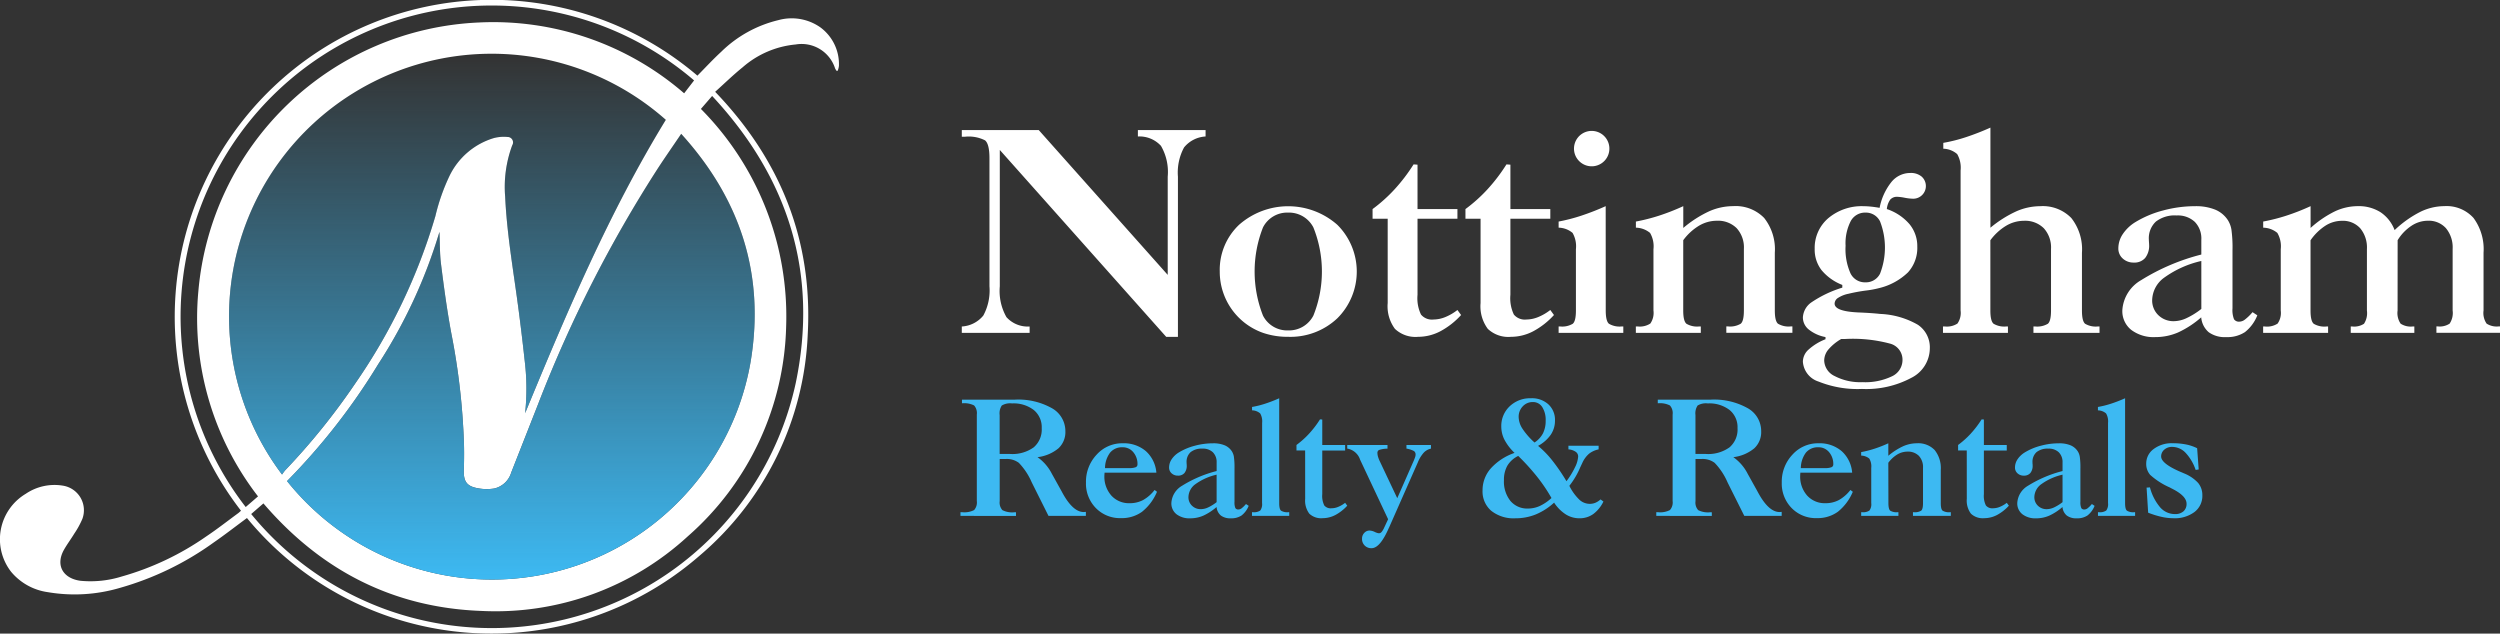
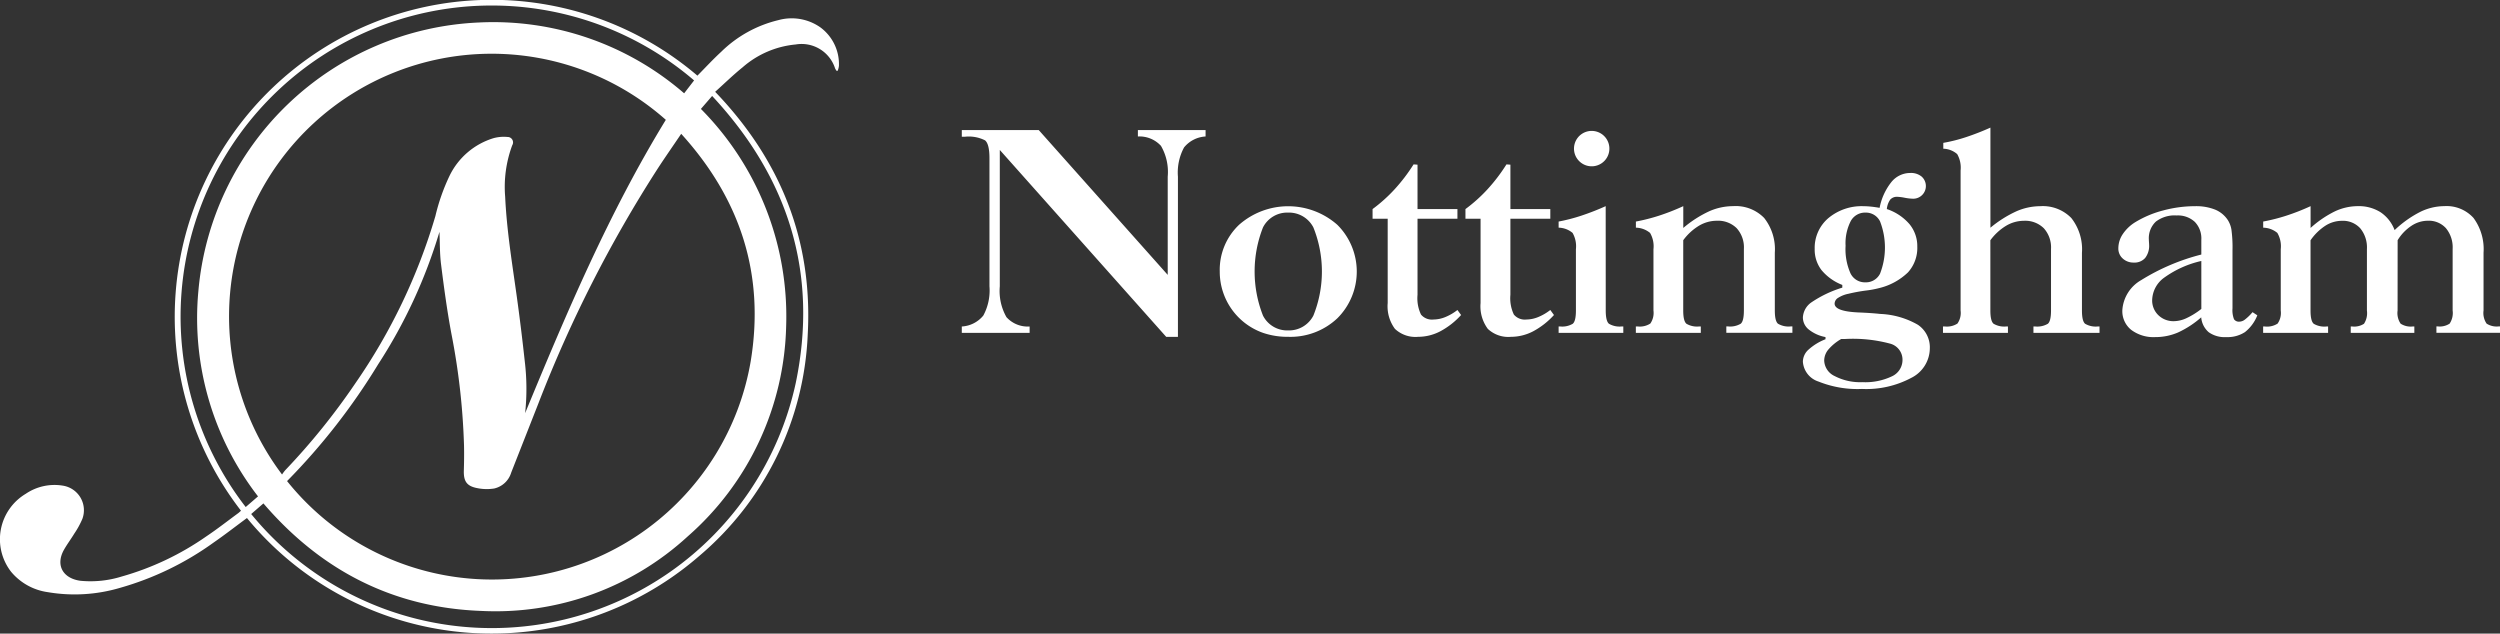
<svg xmlns="http://www.w3.org/2000/svg" width="276.207" height="70" viewBox="0 0 276.207 70">
  <rect x="0" y="0" width="276.207" height="70" fill="#333333" stroke="none" />
  <defs>
    <linearGradient id="a" x1="0.5" y1="1" x2="0.5" gradientUnits="objectBoundingBox">
      <stop offset="0" stop-color="#3db9f2" />
      <stop offset="1" stop-color="#3db9f2" stop-opacity="0" />
    </linearGradient>
  </defs>
  <g transform="translate(-27.667 -391.167)">
-     <path d="M152.765,456.034v-.405h.2a2.354,2.354,0,0,0,1.307-.237,1.257,1.257,0,0,0,.3-1v-9.554a1.271,1.271,0,0,0-.3-1.005,2.443,2.443,0,0,0-1.341-.237v-.405h5.864a7.564,7.564,0,0,1,4.07.944,2.9,2.9,0,0,1,1.491,2.557,2.442,2.442,0,0,1-.763,1.876,4.451,4.451,0,0,1-2.316.979,5.019,5.019,0,0,1,1.6,1.863c.035.058.058.1.069.12l.992,1.786c.018.034.043.083.078.146q1.164,2.148,2.372,2.148a.929.929,0,0,0,.112-.009c.052-.005.092-.008.12-.008v.44h-4.131l-1.853-3.708a7.229,7.229,0,0,0-1.423-2.152,2.211,2.211,0,0,0-1.406-.427h-.707V454.4a1.241,1.241,0,0,0,.3,1,2.352,2.352,0,0,0,1.3.237h.2v.405Zm4.329-11.141v4.3h1.147a4.037,4.037,0,0,0,2.613-.729,2.59,2.59,0,0,0,.888-2.126,2.458,2.458,0,0,0-.875-2,3.657,3.657,0,0,0-2.41-.729,1.768,1.768,0,0,0-1.126.232A1.558,1.558,0,0,0,157.094,444.893Zm17.117,8.278.267.2a5.565,5.565,0,0,1-1.656,2.211,3.813,3.813,0,0,1-2.319.7,3.727,3.727,0,0,1-2.781-1.113,3.851,3.851,0,0,1-1.091-2.811,4.352,4.352,0,0,1,1.177-3.087,3.793,3.793,0,0,1,2.884-1.259,3.74,3.74,0,0,1,2.553.866,3.573,3.573,0,0,1,1.164,2.384h-5.726c0,.035,0,.088-.008.159s-.009.126-.009.159a3.145,3.145,0,0,0,.772,2.212,2.616,2.616,0,0,0,2.022.841,3.107,3.107,0,0,0,1.474-.345A4.18,4.18,0,0,0,174.211,453.171Zm-5.476-2.415h2.647a1.975,1.975,0,0,0,.729-.094.321.321,0,0,0,.211-.31,2.006,2.006,0,0,0-.466-1.359,1.494,1.494,0,0,0-1.182-.539,1.7,1.7,0,0,0-1.375.59A2.886,2.886,0,0,0,168.735,450.756Zm15.573,3.967.3.2a2.525,2.525,0,0,1-.785,1.065,2.034,2.034,0,0,1-1.19.315,1.727,1.727,0,0,1-1.1-.31,1.383,1.383,0,0,1-.474-.94,6.02,6.02,0,0,1-1.466.957,3.6,3.6,0,0,1-1.44.294,2.345,2.345,0,0,1-1.526-.457,1.516,1.516,0,0,1-.561-1.242,2.365,2.365,0,0,1,1.19-1.905,13.479,13.479,0,0,1,3.811-1.621v-.941a1.508,1.508,0,0,0-.414-1.129,1.567,1.567,0,0,0-1.147-.405,1.95,1.95,0,0,0-1.315.388,1.439,1.439,0,0,0-.444,1.147c0,.035,0,.088.008.159s.009.126.009.159a1.258,1.258,0,0,1-.25.837.9.9,0,0,1-.724.293.994.994,0,0,1-.695-.254.838.838,0,0,1-.28-.651,1.623,1.623,0,0,1,.28-.9,2.567,2.567,0,0,1,.8-.759,6.546,6.546,0,0,1,1.768-.741,7.784,7.784,0,0,1,2.017-.267,3.243,3.243,0,0,1,1.26.215,1.765,1.765,0,0,1,.8.655,1.611,1.611,0,0,1,.233.608,8.353,8.353,0,0,1,.069,1.315v3.674a1.566,1.566,0,0,0,.095.69.37.37,0,0,0,.344.155.6.6,0,0,0,.333-.12A3.133,3.133,0,0,0,184.308,454.724Zm-3.242-3.243a6.464,6.464,0,0,0-2.328,1.039,1.807,1.807,0,0,0-.785,1.428,1.283,1.283,0,0,0,.393.965,1.36,1.36,0,0,0,.987.38,1.963,1.963,0,0,0,.789-.19,4.85,4.85,0,0,0,.944-.586Zm5.028-5.726a1.726,1.726,0,0,0-.215-1.039,1.414,1.414,0,0,0-.9-.34V444a10.133,10.133,0,0,0,1.449-.362,15.574,15.574,0,0,0,1.552-.6V454.62q0,.664.2.836a1.322,1.322,0,0,0,.807.172h.1v.405h-4.113v-.405h.112a1.225,1.225,0,0,0,.8-.186,1.174,1.174,0,0,0,.2-.823Zm4.751,3.053h-.957V448.2a9.833,9.833,0,0,0,1.4-1.255,11.091,11.091,0,0,0,1.2-1.574l.249.017V448.2h2.527v.612h-2.527v4.821a2.391,2.391,0,0,0,.221,1.246.9.9,0,0,0,.789.315,2.012,2.012,0,0,0,.75-.155,3.223,3.223,0,0,0,.768-.449l.233.319a4.9,4.9,0,0,1-1.32,1.031,3.051,3.051,0,0,1-1.406.349,1.891,1.891,0,0,1-1.466-.5,2.4,2.4,0,0,1-.457-1.634Zm9.271,8.52-.009.008q-.982,2.267-1.915,2.268a1.007,1.007,0,0,1-1.06-1.061.885.885,0,0,1,.246-.625.77.77,0,0,1,.582-.263,1.492,1.492,0,0,1,.569.151,1.54,1.54,0,0,0,.457.151.4.4,0,0,0,.288-.125,1.921,1.921,0,0,0,.3-.488l.439-.94-2.983-6.338c-.029-.057-.066-.138-.112-.241a1.813,1.813,0,0,0-1.423-1.225V448.2h4.449v.405a3.111,3.111,0,0,0-.931.147.338.338,0,0,0-.181.327,1.51,1.51,0,0,0,.06.4,2.991,2.991,0,0,0,.181.478l1.949,4.122,1.836-4.173q.1-.249.147-.389a.819.819,0,0,0,.043-.241.466.466,0,0,0-.172-.4,2.658,2.658,0,0,0-.837-.276V448.2h2.708v.405a1.518,1.518,0,0,0-.8.448,3.653,3.653,0,0,0-.651,1.07Zm18.238-2.759a6.936,6.936,0,0,1-2.026,1.306,5.957,5.957,0,0,1-2.259.427,3.963,3.963,0,0,1-2.656-.824,2.807,2.807,0,0,1-.966-2.255,3.642,3.642,0,0,1,.906-2.428,6.3,6.3,0,0,1,2.63-1.72,5.594,5.594,0,0,1-1.112-1.445,3.193,3.193,0,0,1-.354-1.453,2.983,2.983,0,0,1,.927-2.25,3.269,3.269,0,0,1,2.358-.888,2.7,2.7,0,0,1,1.923.677,2.331,2.331,0,0,1,.724,1.789,2.747,2.747,0,0,1-.47,1.569,4.019,4.019,0,0,1-1.4,1.225,10.649,10.649,0,0,1,1.552,1.591,20.81,20.81,0,0,1,1.587,2.315,8.962,8.962,0,0,0,.948-1.552,3.03,3.03,0,0,0,.344-1.189.62.62,0,0,0-.284-.517,1.619,1.619,0,0,0-.793-.26v-.4h3.337v.4a2.568,2.568,0,0,0-1.061.483,2.919,2.919,0,0,0-.741,1.018l-.224.474a8.864,8.864,0,0,1-1.207,2.052,5.559,5.559,0,0,0,1.1,1.526,1.7,1.7,0,0,0,1.147.466,1.637,1.637,0,0,0,.629-.12,1.988,1.988,0,0,0,.569-.371l.319.233a3.7,3.7,0,0,1-1.134,1.392,2.572,2.572,0,0,1-1.513.461,2.816,2.816,0,0,1-1.518-.435A4.336,4.336,0,0,1,218.353,454.569Zm-3.966-5.157a2.833,2.833,0,0,0-1.194,1.065,3.135,3.135,0,0,0-.383,1.617,3.419,3.419,0,0,0,.715,2.289,2.416,2.416,0,0,0,1.941.841,3.154,3.154,0,0,0,1.306-.284,5.013,5.013,0,0,0,1.289-.88,18.333,18.333,0,0,0-1.579-2.337A24.531,24.531,0,0,0,214.387,449.411Zm1.8-1.483a2.727,2.727,0,0,0,.931-1.009,3.02,3.02,0,0,0,.3-1.4,2.629,2.629,0,0,0-.379-1.509,1.192,1.192,0,0,0-1.035-.552,1.483,1.483,0,0,0-1.116.474,1.644,1.644,0,0,0-.453,1.182,2.447,2.447,0,0,0,.414,1.281A7.979,7.979,0,0,0,216.189,447.928Zm13.452,8.106v-.405h.2a2.348,2.348,0,0,0,1.306-.237,1.254,1.254,0,0,0,.3-1v-9.554a1.267,1.267,0,0,0-.3-1.005,2.437,2.437,0,0,0-1.34-.237v-.405h5.863a7.565,7.565,0,0,1,4.071.944,2.9,2.9,0,0,1,1.491,2.557,2.442,2.442,0,0,1-.763,1.876,4.451,4.451,0,0,1-2.316.979,5.019,5.019,0,0,1,1.6,1.863c.034.058.057.1.069.12l.992,1.786c.018.034.043.083.078.146q1.164,2.148,2.372,2.148a.918.918,0,0,0,.111-.009c.053-.005.092-.008.121-.008v.44h-4.13l-1.854-3.708a7.243,7.243,0,0,0-1.423-2.152,2.21,2.21,0,0,0-1.406-.427h-.707V454.4a1.241,1.241,0,0,0,.3,1,2.35,2.35,0,0,0,1.3.237h.2v.405Zm4.329-11.141v4.3h1.147a4.037,4.037,0,0,0,2.613-.729,2.59,2.59,0,0,0,.888-2.126,2.458,2.458,0,0,0-.875-2,3.659,3.659,0,0,0-2.41-.729,1.768,1.768,0,0,0-1.126.232A1.558,1.558,0,0,0,233.97,444.893Zm17.117,8.278.267.2a5.573,5.573,0,0,1-1.656,2.211,3.814,3.814,0,0,1-2.32.7,3.725,3.725,0,0,1-2.781-1.113,3.851,3.851,0,0,1-1.091-2.811,4.352,4.352,0,0,1,1.177-3.087,3.793,3.793,0,0,1,2.884-1.259,3.736,3.736,0,0,1,2.552.866,3.566,3.566,0,0,1,1.164,2.384h-5.726c0,.035,0,.088-.008.159s-.008.126-.008.159a3.141,3.141,0,0,0,.772,2.212,2.614,2.614,0,0,0,2.022.841,3.109,3.109,0,0,0,1.474-.345A4.18,4.18,0,0,0,251.087,453.171Zm-5.476-2.415h2.647a1.972,1.972,0,0,0,.729-.094.32.32,0,0,0,.211-.31,2.005,2.005,0,0,0-.465-1.359,1.5,1.5,0,0,0-1.182-.539,1.7,1.7,0,0,0-1.376.59A2.9,2.9,0,0,0,245.611,450.756Zm9.676,3.864q0,.664.2.836a1.32,1.32,0,0,0,.806.172h.1v.405h-4.113v-.405h.112a1.222,1.222,0,0,0,.8-.186,1.17,1.17,0,0,0,.2-.823v-3.881a1.674,1.674,0,0,0-.215-1.031,1.454,1.454,0,0,0-.9-.332v-.388a11.434,11.434,0,0,0,1.449-.366,13.974,13.974,0,0,0,1.552-.607v1.379a7.2,7.2,0,0,1,1.625-1.048,3.746,3.746,0,0,1,1.522-.332,2.513,2.513,0,0,1,1.975.75,3.194,3.194,0,0,1,.673,2.2v3.657q0,.664.2.836a1.318,1.318,0,0,0,.81.172h.1v.405h-4.183v-.405h.1a1.322,1.322,0,0,0,.811-.172q.2-.173.2-.836v-3.9a1.811,1.811,0,0,0-.457-1.316,1.677,1.677,0,0,0-1.259-.47,2.209,2.209,0,0,0-1.117.31,3.444,3.444,0,0,0-1,.923Zm8.657-5.812h-.957V448.2a9.786,9.786,0,0,0,1.4-1.255,11.093,11.093,0,0,0,1.2-1.574l.249.017V448.2h2.527v.612h-2.527v4.821a2.391,2.391,0,0,0,.221,1.246.9.9,0,0,0,.789.315,2.009,2.009,0,0,0,.75-.155,3.205,3.205,0,0,0,.768-.449l.233.319a4.885,4.885,0,0,1-1.32,1.031,3.051,3.051,0,0,1-1.406.349,1.892,1.892,0,0,1-1.466-.5,2.4,2.4,0,0,1-.457-1.634Zm13.823,5.916.3.2a2.525,2.525,0,0,1-.785,1.065,2.036,2.036,0,0,1-1.19.315,1.727,1.727,0,0,1-1.1-.31,1.383,1.383,0,0,1-.474-.94,6.02,6.02,0,0,1-1.466.957,3.6,3.6,0,0,1-1.44.294,2.349,2.349,0,0,1-1.527-.457,1.518,1.518,0,0,1-.56-1.242,2.365,2.365,0,0,1,1.19-1.905,13.479,13.479,0,0,1,3.811-1.621v-.941a1.508,1.508,0,0,0-.414-1.129,1.568,1.568,0,0,0-1.147-.405,1.948,1.948,0,0,0-1.315.388,1.439,1.439,0,0,0-.444,1.147c0,.035,0,.088.008.159s.008.126.008.159a1.254,1.254,0,0,1-.25.837.9.9,0,0,1-.724.293.994.994,0,0,1-.695-.254.838.838,0,0,1-.28-.651,1.623,1.623,0,0,1,.28-.9,2.567,2.567,0,0,1,.8-.759,6.547,6.547,0,0,1,1.768-.741,7.783,7.783,0,0,1,2.017-.267,3.243,3.243,0,0,1,1.26.215,1.769,1.769,0,0,1,.8.655,1.61,1.61,0,0,1,.233.608,8.347,8.347,0,0,1,.069,1.315v3.674a1.564,1.564,0,0,0,.1.69.37.37,0,0,0,.344.155.6.6,0,0,0,.333-.12A3.207,3.207,0,0,0,277.767,454.724Zm-3.242-3.243a6.456,6.456,0,0,0-2.328,1.039,1.807,1.807,0,0,0-.785,1.428,1.283,1.283,0,0,0,.393.965,1.359,1.359,0,0,0,.987.38,1.963,1.963,0,0,0,.79-.19,4.851,4.851,0,0,0,.944-.586Zm5.027-5.726a1.719,1.719,0,0,0-.216-1.039,1.409,1.409,0,0,0-.9-.34V444a10.133,10.133,0,0,0,1.449-.362,15.579,15.579,0,0,0,1.552-.6V454.62q0,.664.2.836a1.32,1.32,0,0,0,.806.172h.1v.405H278.44v-.405h.112a1.225,1.225,0,0,0,.8-.186,1.175,1.175,0,0,0,.2-.823Zm4.433,9.925-.173-2.768.372-.026a5.555,5.555,0,0,0,1.138,2.216,2.165,2.165,0,0,0,1.63.733,1.349,1.349,0,0,0,.936-.306,1.071,1.071,0,0,0,.34-.841q0-.872-1.663-1.69c-.076-.041-.136-.072-.182-.1a8.088,8.088,0,0,1-2.173-1.393,1.841,1.841,0,0,1-.439-1.238,1.974,1.974,0,0,1,.819-1.617,3.291,3.291,0,0,1,2.1-.642,7.5,7.5,0,0,1,1.474.133,4.927,4.927,0,0,1,1.233.418l.172,2.345-.336.052a5.186,5.186,0,0,0-1.126-1.905,2.047,2.047,0,0,0-1.47-.639,1.265,1.265,0,0,0-.871.306.971.971,0,0,0-.345.755q0,.751,2,1.638c.236.1.417.176.543.233a4.237,4.237,0,0,1,1.548,1.056,2.089,2.089,0,0,1,.461,1.367,2.23,2.23,0,0,1-.867,1.837,3.626,3.626,0,0,1-2.323.69,6.046,6.046,0,0,1-1.328-.155A9.707,9.707,0,0,1,283.985,455.681Z" transform="translate(-18.983 -7.871)" fill="#3db9f2" />
    <path d="M138.128,407.734V422.8a5.835,5.835,0,0,0,.737,3.408,3.159,3.159,0,0,0,2.558,1.031v.707h-7.494v-.707a3.3,3.3,0,0,0,2.378-1.211,5.821,5.821,0,0,0,.678-3.228V408.652q0-1.58-.489-1.979a3.977,3.977,0,0,0-2.22-.4h-.346v-.737h8.5l14.25,16V410.684a5.748,5.748,0,0,0-.745-3.4,3.215,3.215,0,0,0-2.551-1.038v-.707h7.479v.707a3.3,3.3,0,0,0-2.378,1.211,5.822,5.822,0,0,0-.677,3.228v17.7h-1.294Zm31.855,20.645a8.371,8.371,0,0,1-2.747-.428,7.157,7.157,0,0,1-4.807-6.795A6.841,6.841,0,0,1,164.566,416a8.209,8.209,0,0,1,10.856.008,7.283,7.283,0,0,1,0,10.322A7.546,7.546,0,0,1,169.983,428.379Zm0-13.723a3,3,0,0,0-2.776,1.633,13.3,13.3,0,0,0,0,9.751,3,3,0,0,0,2.776,1.632,3.028,3.028,0,0,0,2.791-1.64,13.064,13.064,0,0,0,0-9.735A3.029,3.029,0,0,0,169.983,414.656Zm11,.677h-1.67v-1.068a16.99,16.99,0,0,0,2.438-2.189,19.339,19.339,0,0,0,2.092-2.747l.436.031v4.905h4.409v1.068h-4.409v8.411a4.183,4.183,0,0,0,.383,2.175,1.565,1.565,0,0,0,1.377.549,3.515,3.515,0,0,0,1.31-.271,5.622,5.622,0,0,0,1.339-.782l.405.556a8.534,8.534,0,0,1-2.3,1.8,5.312,5.312,0,0,1-2.452.609,3.3,3.3,0,0,1-2.558-.88,4.18,4.18,0,0,1-.8-2.851Zm10.262,0h-1.67v-1.068a16.99,16.99,0,0,0,2.438-2.189,19.277,19.277,0,0,0,2.092-2.747l.436.031v4.905h4.409v1.068H194.54v8.411a4.183,4.183,0,0,0,.383,2.175,1.566,1.566,0,0,0,1.378.549,3.514,3.514,0,0,0,1.309-.271,5.622,5.622,0,0,0,1.339-.782l.405.556a8.534,8.534,0,0,1-2.3,1.8,5.312,5.312,0,0,1-2.452.609,3.3,3.3,0,0,1-2.558-.88,4.18,4.18,0,0,1-.8-2.851Zm13.829,10.142q0,1.159.353,1.46a2.3,2.3,0,0,0,1.407.3h.181v.707h-7.147v-.707h.165a2.26,2.26,0,0,0,1.4-.3q.346-.3.346-1.46V418.7a2.975,2.975,0,0,0-.369-1.8,2.471,2.471,0,0,0-1.542-.579v-.677a19.507,19.507,0,0,0,2.5-.647,27.914,27.914,0,0,0,2.7-1.054Zm-3.507-17.936a1.955,1.955,0,1,1,.572,1.429A1.941,1.941,0,0,1,201.567,407.538Zm12.068,17.936q0,1.159.354,1.46a2.3,2.3,0,0,0,1.407.3h.181v.707H208.4v-.707h.2a2.141,2.141,0,0,0,1.4-.323,2.056,2.056,0,0,0,.346-1.438V418.7a2.933,2.933,0,0,0-.376-1.8,2.535,2.535,0,0,0-1.565-.579v-.677a20.438,20.438,0,0,0,2.528-.64,24.316,24.316,0,0,0,2.708-1.061v2.408a12.573,12.573,0,0,1,2.837-1.829,6.542,6.542,0,0,1,2.656-.579,4.391,4.391,0,0,1,3.446,1.309,5.574,5.574,0,0,1,1.174,3.838v6.38q0,1.159.346,1.46a2.293,2.293,0,0,0,1.414.3h.182v.707h-7.3v-.707h.18a2.294,2.294,0,0,0,1.415-.3q.346-.3.346-1.46v-6.8a3.153,3.153,0,0,0-.8-2.294,2.924,2.924,0,0,0-2.2-.82,3.852,3.852,0,0,0-1.948.542,6.018,6.018,0,0,0-1.753,1.61Zm17.576-2.528v-.3a5.6,5.6,0,0,1-2.3-1.641,3.71,3.71,0,0,1-.752-2.333,4.309,4.309,0,0,1,1.512-3.408,5.734,5.734,0,0,1,3.9-1.316,7.814,7.814,0,0,1,.813.046q.435.044.947.135a6.546,6.546,0,0,1,1.309-2.859,2.678,2.678,0,0,1,2.077-.993,1.847,1.847,0,0,1,1.249.391,1.4,1.4,0,0,1-.933,2.453,5.451,5.451,0,0,1-.925-.106,5.424,5.424,0,0,0-.805-.105.994.994,0,0,0-.79.3,2.151,2.151,0,0,0-.383,1.054,5.655,5.655,0,0,1,2.5,1.663,3.82,3.82,0,0,1,.865,2.49,4.019,4.019,0,0,1-1.031,2.843,6.916,6.916,0,0,1-3.228,1.746,10.529,10.529,0,0,1-1.445.264,18.654,18.654,0,0,0-1.911.354,3.348,3.348,0,0,0-1.136.451.771.771,0,0,0-.384.632q0,.858,2.619.978,1.475.06,2.407.165a9.065,9.065,0,0,1,4.176,1.2,3,3,0,0,1,1.317,2.619,3.678,3.678,0,0,1-2.046,3.243,10.544,10.544,0,0,1-5.448,1.226,11.53,11.53,0,0,1-4.793-.813,2.481,2.481,0,0,1-1.738-2.211,1.826,1.826,0,0,1,.618-1.316,6.083,6.083,0,0,1,1.881-1.152v-.24a4.168,4.168,0,0,1-1.851-.836,1.715,1.715,0,0,1-.647-1.332,2.161,2.161,0,0,1,.993-1.7A12.614,12.614,0,0,1,231.211,422.947Zm-.12,5.673a5.354,5.354,0,0,0-1.422,1.166,1.925,1.925,0,0,0-.46,1.211,1.972,1.972,0,0,0,1.166,1.723,6.086,6.086,0,0,0,3.047.669,6.827,6.827,0,0,0,3.273-.646,1.992,1.992,0,0,0,1.166-1.806,1.835,1.835,0,0,0-1.354-1.8,15.9,15.9,0,0,0-4.966-.519Zm2.678-13.964a1.792,1.792,0,0,0-1.632.948,5.371,5.371,0,0,0-.565,2.723,6.575,6.575,0,0,0,.542,3.04,1.77,1.77,0,0,0,1.655.993,1.743,1.743,0,0,0,1.61-.956,7.971,7.971,0,0,0,0-5.778A1.738,1.738,0,0,0,233.769,414.656Zm13.8,10.819q0,1.159.354,1.46a2.3,2.3,0,0,0,1.407.3h.18v.707h-7.177v-.707h.2a2.141,2.141,0,0,0,1.4-.323,2.056,2.056,0,0,0,.346-1.438V410.007a3.011,3.011,0,0,0-.376-1.814,2.427,2.427,0,0,0-1.535-.595v-.647a17.635,17.635,0,0,0,2.506-.632,27.963,27.963,0,0,0,2.7-1.053v11.06a12.827,12.827,0,0,1,2.852-1.806,6.582,6.582,0,0,1,2.641-.572,4.391,4.391,0,0,1,3.446,1.309,5.574,5.574,0,0,1,1.174,3.838v6.38q0,1.159.346,1.46a2.291,2.291,0,0,0,1.414.3h.181v.707h-7.3v-.707h.18a2.294,2.294,0,0,0,1.415-.3q.346-.3.346-1.46v-6.8a3.153,3.153,0,0,0-.8-2.294,2.924,2.924,0,0,0-2.2-.82,3.855,3.855,0,0,0-1.949.542,6.016,6.016,0,0,0-1.753,1.61Zm28.966.181.527.346a4.4,4.4,0,0,1-1.369,1.859,3.544,3.544,0,0,1-2.077.55,3.014,3.014,0,0,1-1.926-.542,2.419,2.419,0,0,1-.827-1.641,10.522,10.522,0,0,1-2.558,1.67,6.29,6.29,0,0,1-2.513.512,4.1,4.1,0,0,1-2.664-.8,2.649,2.649,0,0,1-.979-2.167,4.131,4.131,0,0,1,2.077-3.325,23.543,23.543,0,0,1,6.65-2.829V417.65a2.632,2.632,0,0,0-.722-1.971,2.739,2.739,0,0,0-2-.707,3.4,3.4,0,0,0-2.3.678,2.515,2.515,0,0,0-.775,2c0,.06.005.154.014.278s.015.219.015.278a2.185,2.185,0,0,1-.436,1.46,1.571,1.571,0,0,1-1.264.511,1.734,1.734,0,0,1-1.211-.444,1.464,1.464,0,0,1-.489-1.136,2.826,2.826,0,0,1,.489-1.565,4.477,4.477,0,0,1,1.391-1.324,11.466,11.466,0,0,1,3.085-1.294,13.609,13.609,0,0,1,3.521-.467,5.637,5.637,0,0,1,2.2.377,3.082,3.082,0,0,1,1.4,1.143,2.806,2.806,0,0,1,.406,1.061,14.567,14.567,0,0,1,.12,2.295v6.41a2.733,2.733,0,0,0,.165,1.2.646.646,0,0,0,.6.271,1.038,1.038,0,0,0,.579-.21A5.447,5.447,0,0,0,276.534,425.655ZM270.876,420a11.253,11.253,0,0,0-4.062,1.814,3.149,3.149,0,0,0-1.369,2.491,2.244,2.244,0,0,0,.684,1.685,2.383,2.383,0,0,0,1.724.662,3.418,3.418,0,0,0,1.377-.331,8.372,8.372,0,0,0,1.647-1.023Zm21.683,5.477a2.083,2.083,0,0,0,.338,1.452,2.053,2.053,0,0,0,1.332.309h.181v.707h-7.027v-.707h.165a1.993,1.993,0,0,0,1.3-.3,2.154,2.154,0,0,0,.323-1.46v-6.8a3.32,3.32,0,0,0-.737-2.287,2.583,2.583,0,0,0-2.032-.828,3.4,3.4,0,0,0-1.82.542,5.9,5.9,0,0,0-1.641,1.61v7.764q0,1.159.354,1.46a2.3,2.3,0,0,0,1.406.3h.181v.707h-7.177v-.707h.2a2.141,2.141,0,0,0,1.4-.323,2.056,2.056,0,0,0,.346-1.438V418.7a2.926,2.926,0,0,0-.377-1.8,2.53,2.53,0,0,0-1.564-.579v-.677a20.476,20.476,0,0,0,2.528-.64,24.316,24.316,0,0,0,2.708-1.061v2.408a11.628,11.628,0,0,1,2.679-1.829,5.986,5.986,0,0,1,2.542-.579,4.5,4.5,0,0,1,2.506.67,4.1,4.1,0,0,1,1.557,1.978,11.926,11.926,0,0,1,2.821-2.009,6.1,6.1,0,0,1,2.656-.64,4.009,4.009,0,0,1,3.243,1.309,5.808,5.808,0,0,1,1.106,3.838v6.38a2.083,2.083,0,0,0,.338,1.452,2.051,2.051,0,0,0,1.332.309h.15v.707h-7.027v-.707H297a1.989,1.989,0,0,0,1.31-.309,2.119,2.119,0,0,0,.331-1.452v-6.8a3.32,3.32,0,0,0-.737-2.287,2.547,2.547,0,0,0-2-.828,3.3,3.3,0,0,0-1.82.565,5.079,5.079,0,0,0-1.52,1.587ZM54.951,448.4c-1.238.912-2.429,1.842-3.671,2.7a33.085,33.085,0,0,1-10.361,5.017,17.683,17.683,0,0,1-7.972.473,6.422,6.422,0,0,1-4.053-2.251,5.849,5.849,0,0,1,1.624-8.619,5.652,5.652,0,0,1,4.124-.892,2.748,2.748,0,0,1,2.131,3.651,9.45,9.45,0,0,1-.9,1.646c-.368.609-.8,1.179-1.149,1.8-.93,1.677-.123,3.139,1.825,3.408a11.593,11.593,0,0,0,4.559-.469,31.057,31.057,0,0,0,9.349-4.433c1.209-.807,2.354-1.708,3.527-2.568.11-.081.208-.18.31-.269a35.018,35.018,0,0,1,50.425-48.068c.876-.885,1.719-1.8,2.633-2.641a13.512,13.512,0,0,1,6.308-3.493,5.514,5.514,0,0,1,4.645.8,5.051,5.051,0,0,1,2.05,4.252,2.107,2.107,0,0,1-.141.544l-.127,0a2.108,2.108,0,0,1-.159-.269,3.883,3.883,0,0,0-4.352-2.638,10.356,10.356,0,0,0-5.87,2.529c-1.051.849-2.022,1.8-3.026,2.7,7.254,7.556,10.805,16.464,10.225,26.857a33.893,33.893,0,0,1-11.99,24.43A34.985,34.985,0,0,1,54.951,448.4Zm4.43-4.083a29,29,0,0,0,51.225-13.232c1.58-9.571-1.121-17.911-7.678-25.133-.91,1.347-1.775,2.585-2.6,3.849a143.314,143.314,0,0,0-13.177,25.935q-1.5,3.822-3.005,7.643a2.554,2.554,0,0,1-1.877,1.758,5.2,5.2,0,0,1-1.825-.031c-1.2-.215-1.567-.752-1.531-1.953.027-.922.041-1.846.02-2.767a75.624,75.624,0,0,0-1.389-12.323c-.477-2.539-.821-5.1-1.145-7.669-.157-1.239-.129-2.5-.179-3.614a56.548,56.548,0,0,1-6.777,14.641A70.778,70.778,0,0,1,59.381,444.32Zm-.551-.727a4.661,4.661,0,0,1,.359-.481,74.232,74.232,0,0,0,7.736-9.591,64.109,64.109,0,0,0,8.848-18.489,22.031,22.031,0,0,1,1.55-4.416,7.987,7.987,0,0,1,4.89-4.187,4.3,4.3,0,0,1,1.524-.126.6.6,0,0,1,.524.915,13.211,13.211,0,0,0-.782,5.687c.172,3.693.769,7.337,1.279,10.993.334,2.395.625,4.8.888,7.2a25.329,25.329,0,0,1,.038,5.719c4.581-11.1,9.262-22.14,15.545-32.407a29.01,29.01,0,0,0-42.4,39.184Zm-3.411,4.368a34.354,34.354,0,0,0,60.158-14.446c2.535-12.129-.785-22.673-9.232-31.743l-1.24,1.432a32.54,32.54,0,0,1,9.42,23.963,31.838,31.838,0,0,1-10.884,23.272,31.372,31.372,0,0,1-22.77,8.229c-9.767-.352-17.749-4.478-24.1-11.881Zm48.933-47.906a34.366,34.366,0,0,0-49.538,47.133l1.36-1.176a32.182,32.182,0,0,1-6.592-22.656,32.531,32.531,0,0,1,30.971-29.7,32.207,32.207,0,0,1,22.7,7.823Z" fill="#fff" />
-     <path d="M63.9,445.381a70.78,70.78,0,0,0,10.065-12.894,56.548,56.548,0,0,0,6.777-14.641c.05,1.112.022,2.374.179,3.614.324,2.564.668,5.13,1.145,7.669a75.624,75.624,0,0,1,1.389,12.323c.02.921.007,1.845-.02,2.767-.036,1.2.331,1.737,1.531,1.953a5.2,5.2,0,0,0,1.825.031,2.554,2.554,0,0,0,1.877-1.758q1.51-3.818,3.005-7.643a143.314,143.314,0,0,1,13.177-25.935c.823-1.264,1.687-2.5,2.6-3.849,6.557,7.222,9.258,15.562,7.678,25.133A29,29,0,0,1,63.9,445.381Zm-.193-1.208a74.228,74.228,0,0,0,7.736-9.591A64.109,64.109,0,0,0,80.3,416.092a22.031,22.031,0,0,1,1.55-4.416,7.987,7.987,0,0,1,4.89-4.187,4.3,4.3,0,0,1,1.524-.126.6.6,0,0,1,.524.915A13.211,13.211,0,0,0,88,413.966c.172,3.693.769,7.337,1.279,10.993.334,2.395.625,4.8.888,7.2a25.329,25.329,0,0,1,.038,5.719c4.581-11.1,9.262-22.14,15.545-32.407a29.01,29.01,0,0,0-42.4,39.184A4.667,4.667,0,0,1,63.711,444.173Z" transform="translate(-4.523 -1.061)" fill="url(#a)" />
  </g>
</svg>